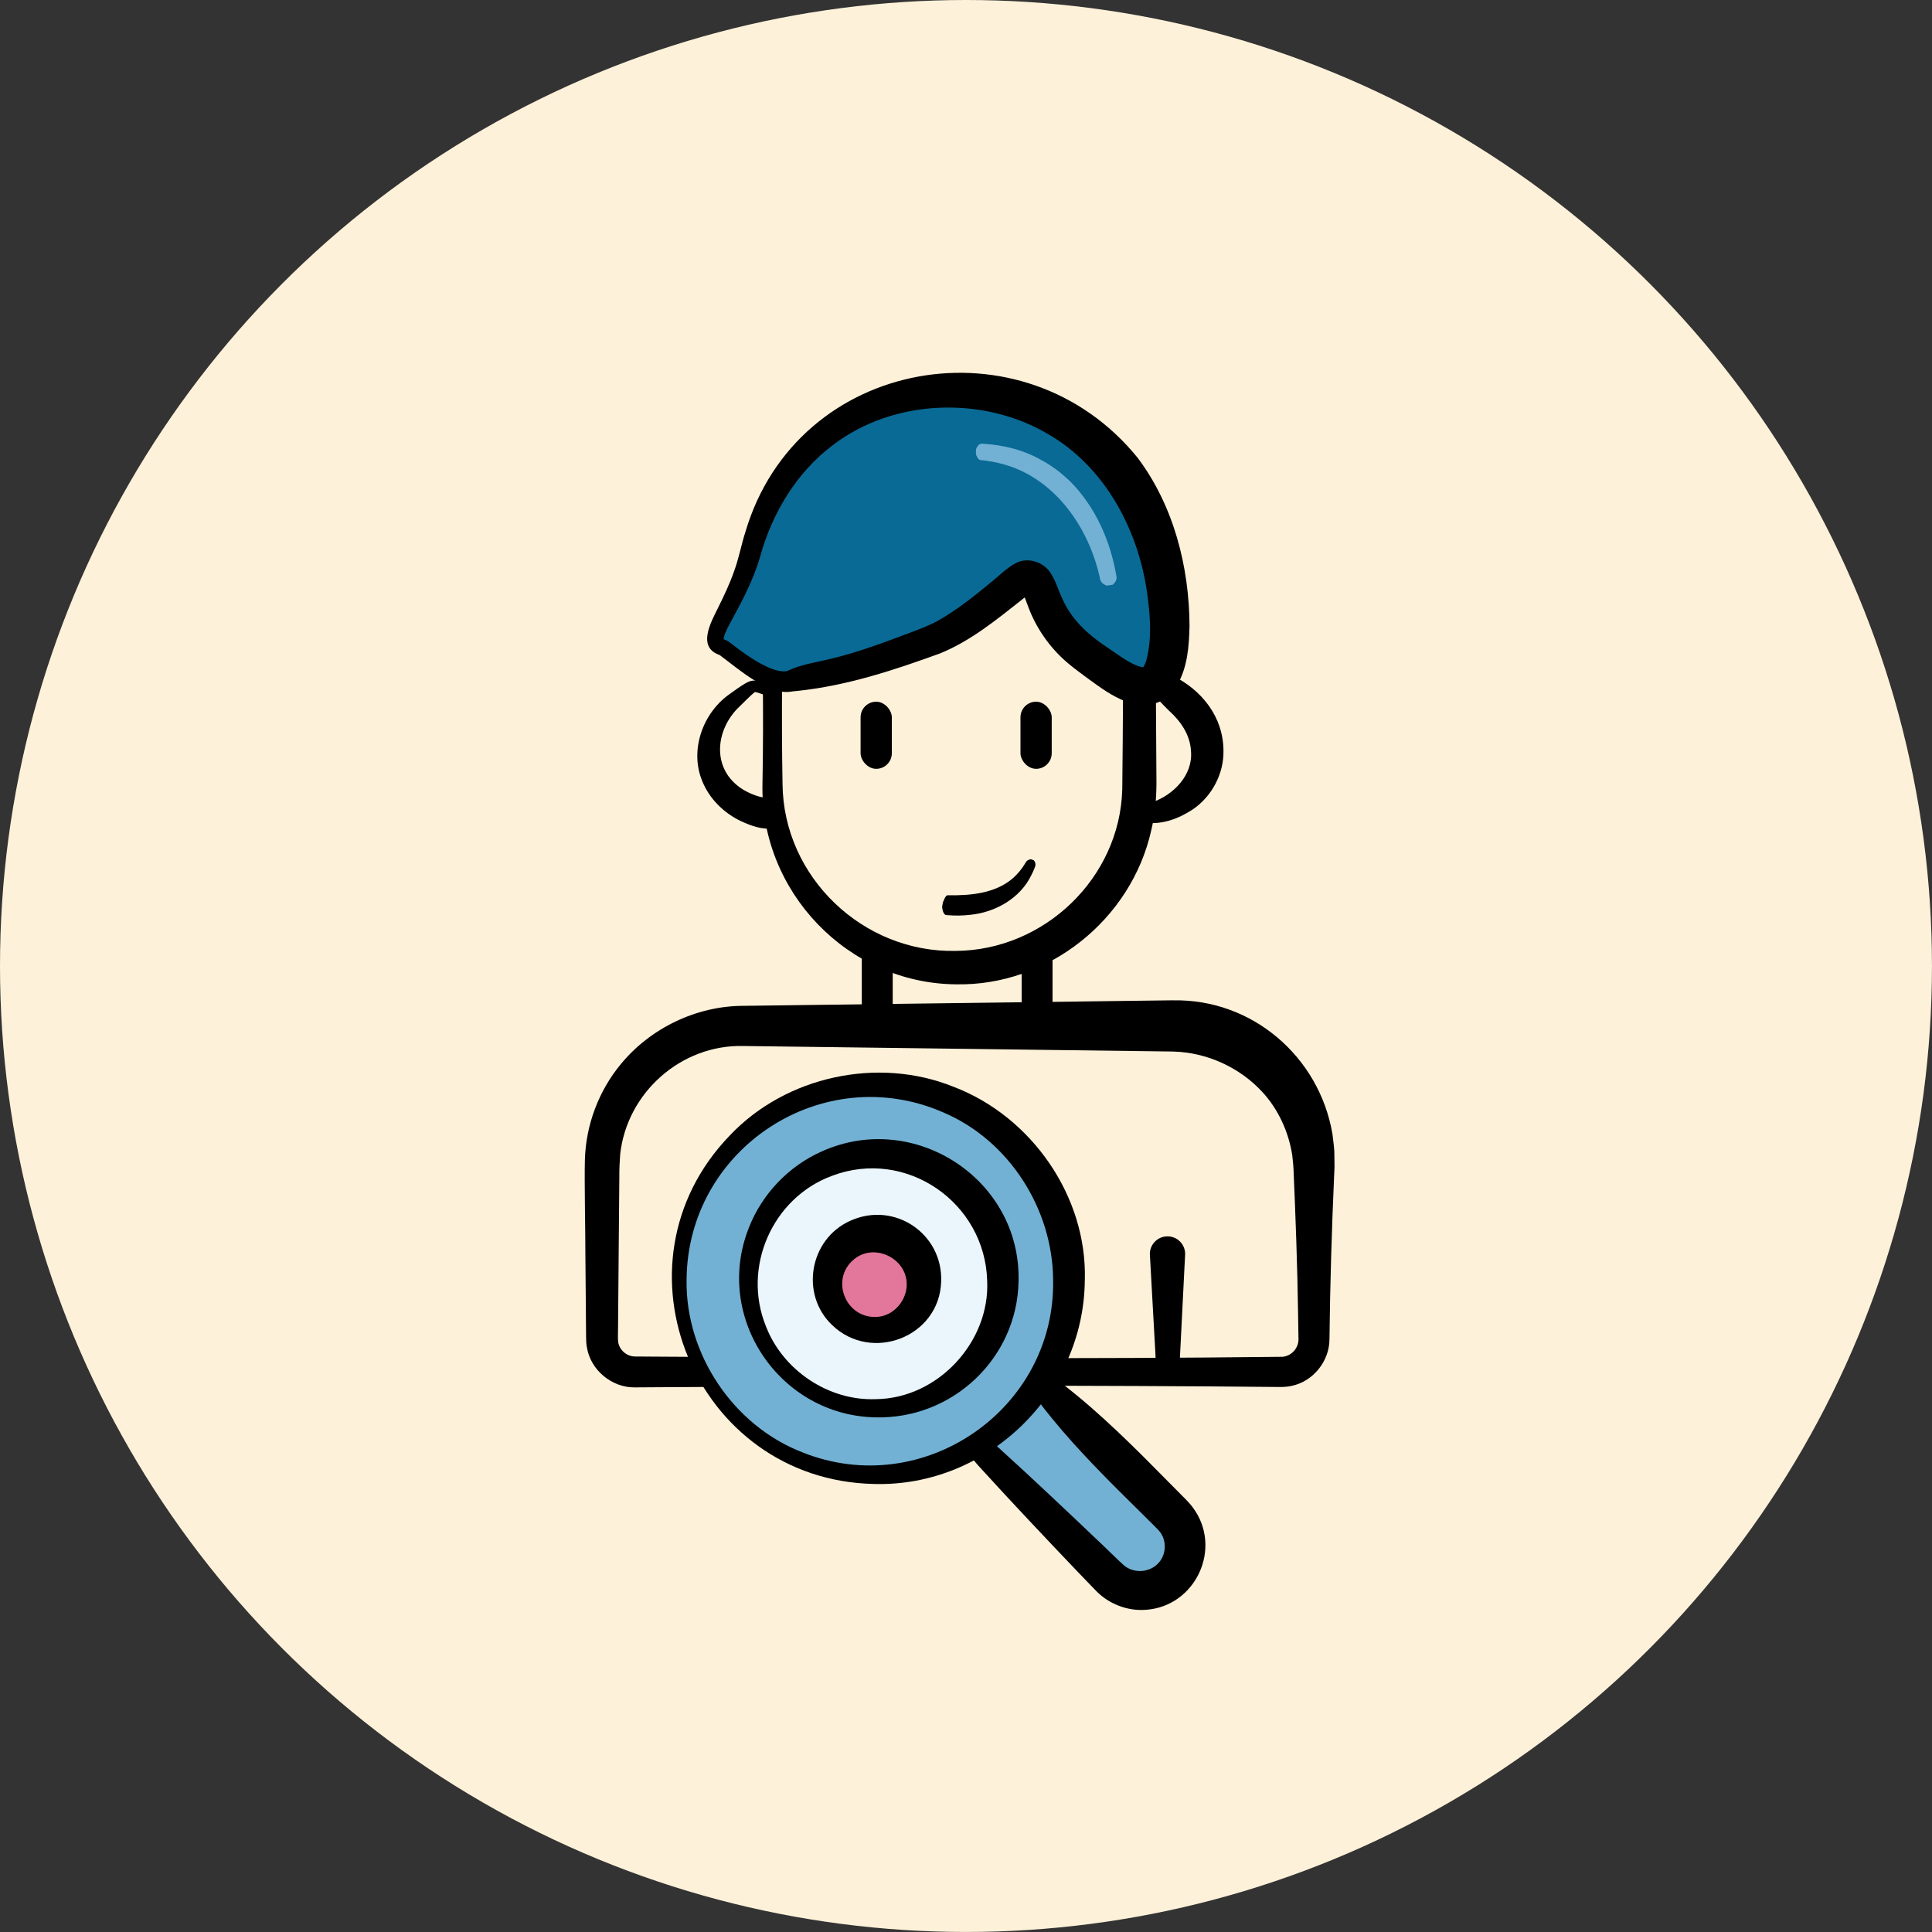
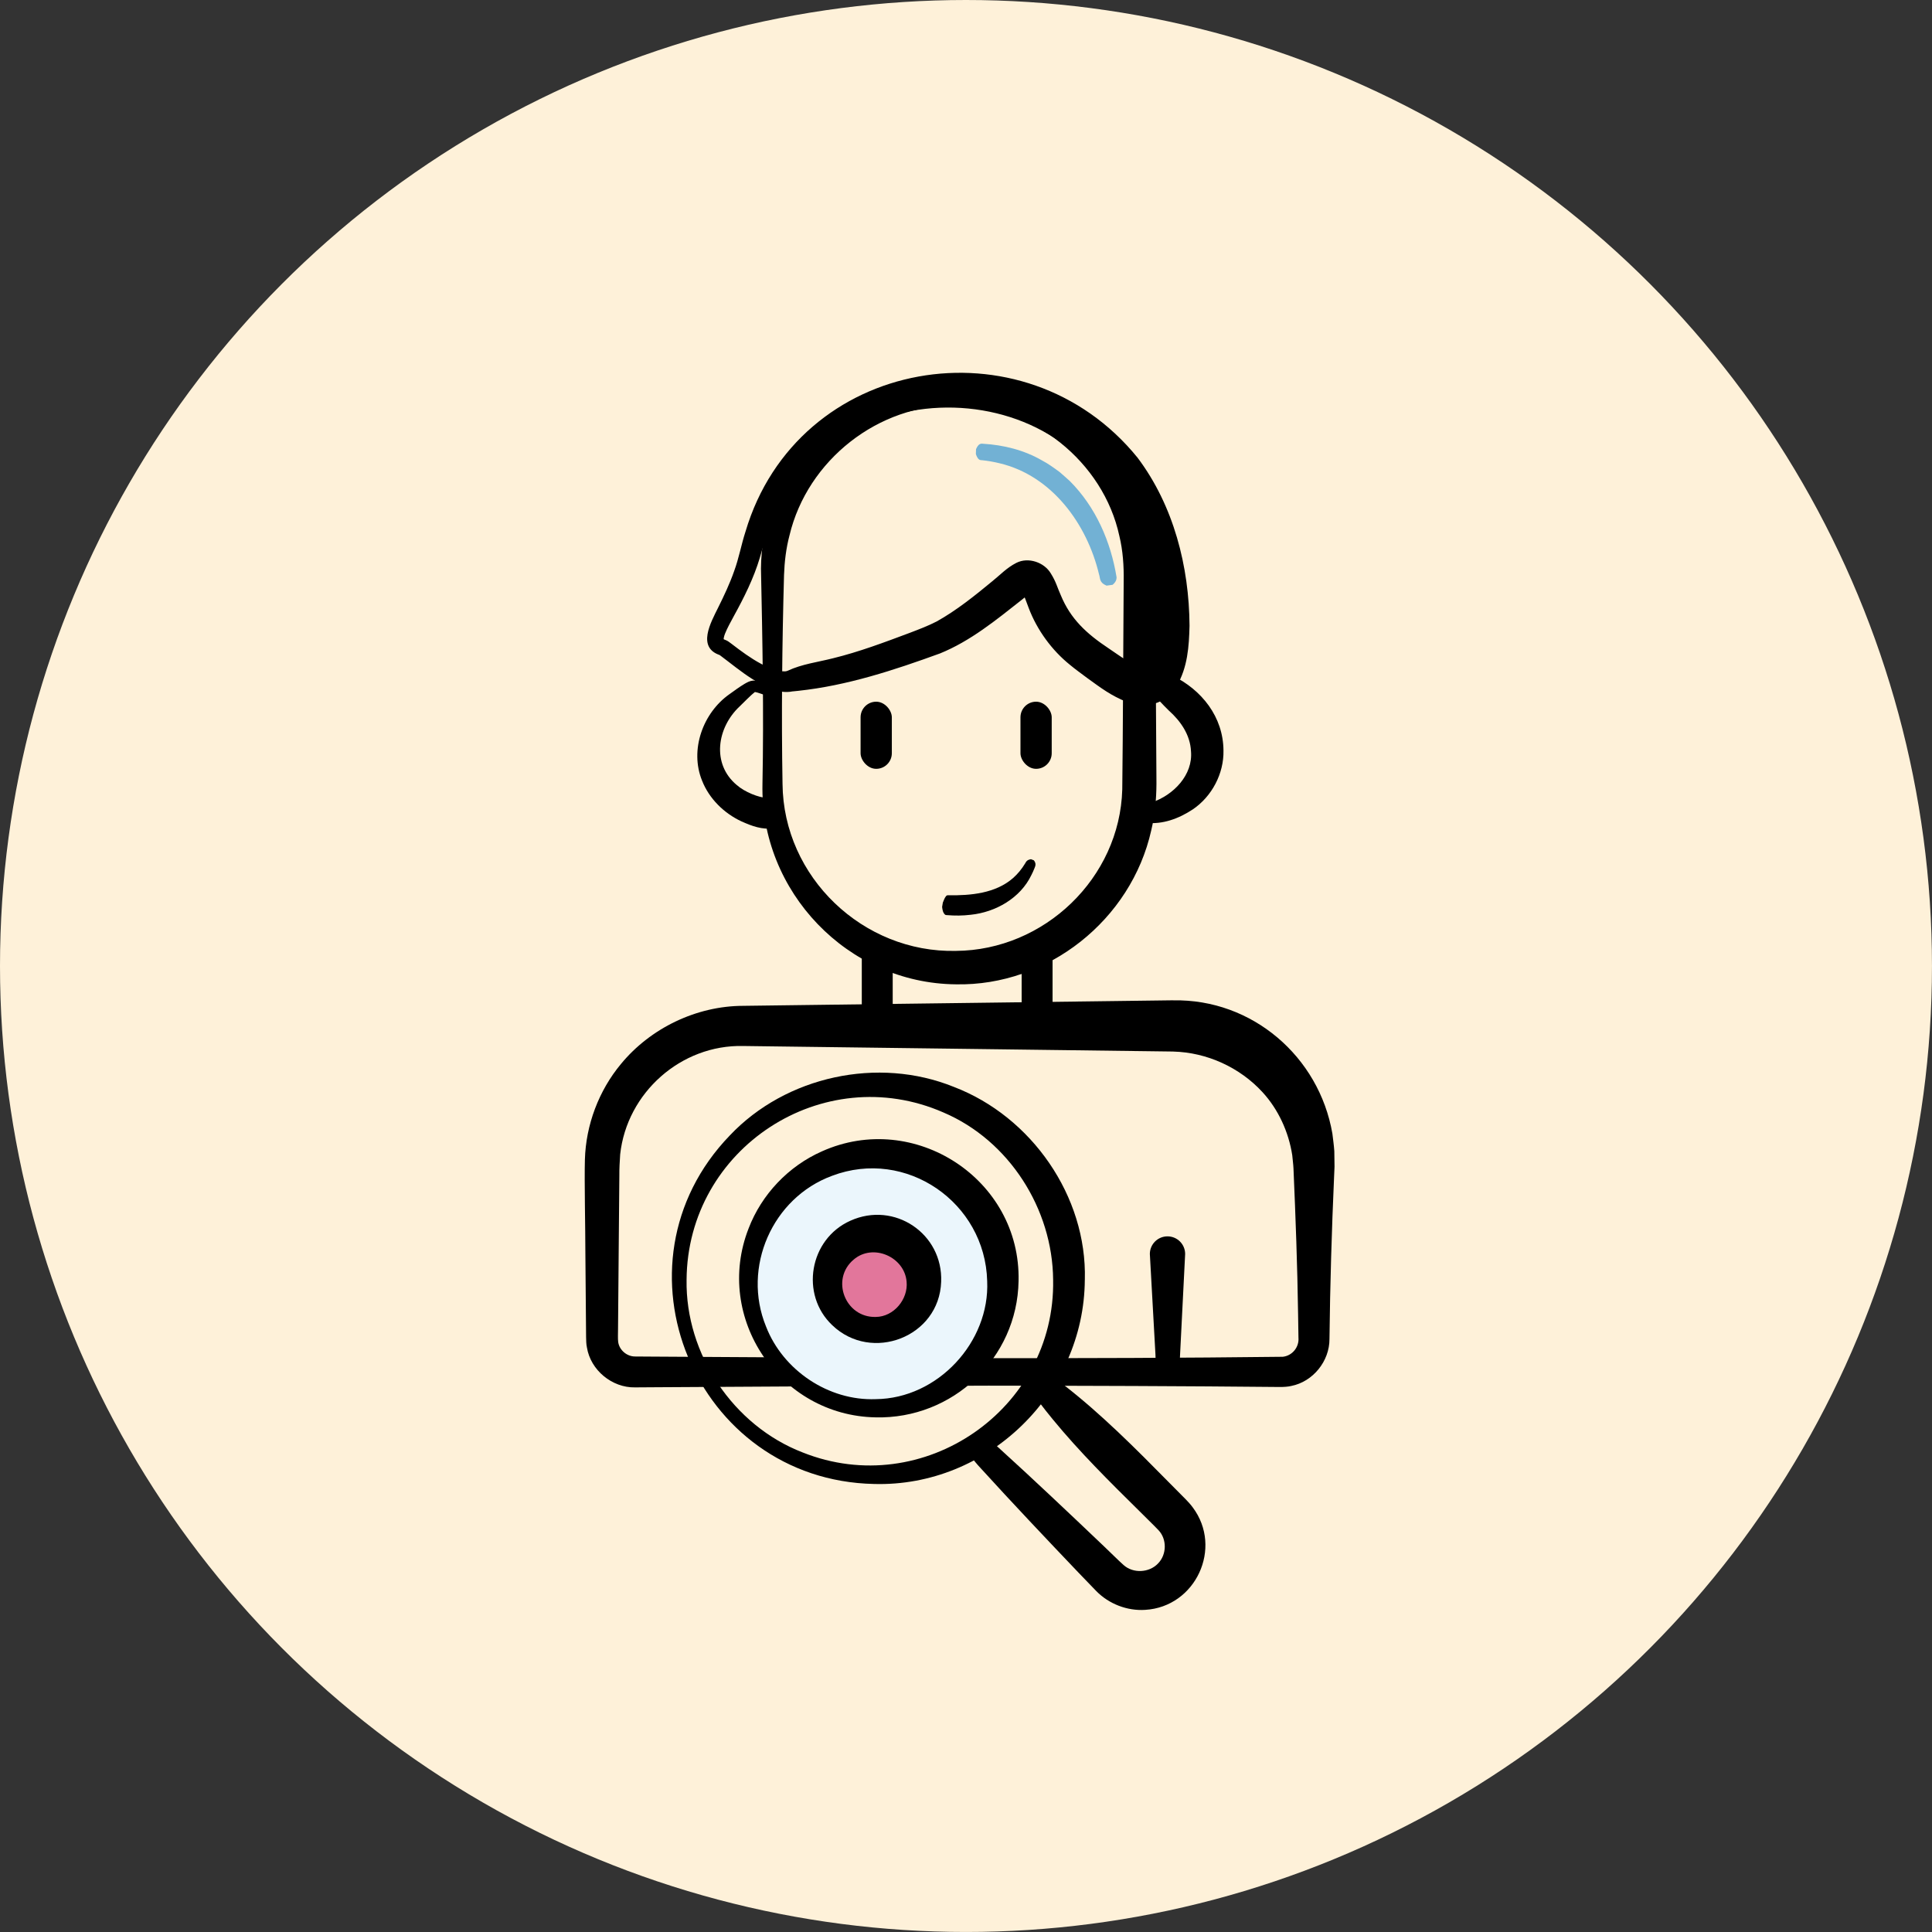
<svg xmlns="http://www.w3.org/2000/svg" viewBox="0 0 750.03 750.03">
  <rect x="0" y="0" width="750.03" height="750.03" fill="#333333" stroke="none" />
  <defs>
    <style>
      .cls-1 {
        stroke: #000;
        stroke-miterlimit: 10;
        stroke-width: 12px;
      }

      .cls-1, .cls-2 {
        fill: #fef1d9;
      }

      .cls-3, .cls-4, .cls-5, .cls-6, .cls-7, .cls-2 {
        stroke-width: 0px;
      }

      .cls-4 {
        fill: #e2769b;
      }

      .cls-5 {
        fill: #096a95;
      }

      .cls-6 {
        fill: #72b1d4;
      }

      .cls-7 {
        fill: #ebf6fc;
      }
    </style>
  </defs>
  <g id="Cercle_Jaune" data-name="Cercle Jaune">
    <circle class="cls-2" cx="375.01" cy="375.01" r="375.01" />
  </g>
  <g id="Calque_9" data-name="Calque 9">
    <polyline class="cls-1" points="340.56 370.18 340.56 398.29 402.62 398.29 402.62 368.35" />
    <g>
      <path class="cls-2" d="M299.12,315.64c-2.42.51-7.77-1.03-12-3.48-.67-.39-1.15-.71-1.38-.86-2.68-1.79-7.57-5.78-9.65-12.68-1.49-4.93-.85-9.04-.58-10.65,1.12-6.71,4.8-11.09,6.58-13.16,1.32-1.53,2.83-2.75,5.81-5.23,3.16-2.63,3.96-2.95,4.65-3.1,1.19-.25,3.36,1.11,4.45,1.55" />
      <path class="cls-3" d="M300.37,321.51c-4.36.74-8.69-.9-12.51-2.63-6.74-3.13-12.55-8.79-15.31-15.83-4.88-11.96.36-26.32,10.61-33.54,1.99-1.43,3.85-2.81,5.99-4.09,1.01-.55,1.87-1.09,3.23-1.21,2.21-.09,3.7,1.27,5.26,2.22,0,0-1.28,3.2-1.28,3.2-1.29-.38-2.07-.78-3.17-.96-.23-.04-.46.02-.24.05.02,0,.08,0,.06,0-1.65,1.22-4.29,4.04-5.84,5.49-8.82,8.23-11.01,22.33-1.15,30.55,3.03,2.69,8.63,4.95,11.87,5.01,0,0,2.5,11.74,2.5,11.74h0Z" />
    </g>
    <g>
      <path class="cls-2" d="M441.06,312.59c1.07,1.67,2.29,2.76,3.64,3.05,2.42.51,7.77-1.03,12-3.48.67-.39,1.15-.71,1.38-.86,2.68-1.79,7.57-5.78,9.65-12.68,1.49-4.93.85-9.04.58-10.65-1.12-6.71-4.8-11.09-6.58-13.16-1.32-1.53-2.83-2.75-5.81-5.23-3.16-2.63-3.96-2.95-4.65-3.1-1.8-.38-8.74,1.99-10.22,2.9" />
      <path class="cls-3" d="M443.56,310.99c.64.59,1.17,1.16,1.84,1.13.19-.25.76-.24,1.7-.6,8.51-2.84,16.07-10.72,15.26-19.86-.3-6.35-3.97-11.69-8.64-15.85-.89-.86-2.65-2.67-3.48-3.57-.23-.25-.45-.48-.53-.61-.02-.05-.03-.09.1-.08l.24.02c.21-.02.47.04.71-.01.04-.02.02-.03.03-.05v-.04s-.04-.01-.06-.02c-2.49-.49-6.01.03-8.57-.29,0,0-2.21-3.57-2.21-3.57.86-.93,1.53-1.51,2.44-2.23,2.29-1.74,4.72-3.26,7.6-3.92,1.71-.35,3.71.09,5.21.85,11.37,5.57,19.67,16.01,19.77,29.05.19,8.98-4.49,17.83-11.87,22.85-5.45,3.6-11.68,5.95-18.33,5.24-2.83-.35-5.21-2.85-6.21-5.23,0,0,5-3.2,5-3.2h0Z" />
    </g>
    <g>
      <rect class="cls-2" x="299.9" y="151.9" width="142.45" height="223.74" rx="71.23" ry="71.23" />
      <path class="cls-3" d="M371.12,382.13c-42.05-.37-76.04-36.01-75.12-77.84.55-27.85,0-55.71-.58-83.56.06-8.47,1.61-16.95,4.59-24.88,16.09-44.03,70.17-63.01,110.38-38.92,20.88,12.13,35.34,34.52,37.65,58.59.76,6.61.47,40.91.66,48.25,0,0,.24,38.13.24,38.13,0,0,.01,2.38.01,2.38-.03,6.06-.61,12.17-2.02,18.07-7.77,34.77-40.12,60.5-75.81,59.78h0ZM371.12,369.15c34.27-.24,63.62-28.28,64.56-62.69.27-21.24.38-59.57.55-80.83.1-5.86-.29-11.83-1.67-17.53-6.23-28.93-33.85-50.89-63.44-50.69-30.04-.56-57.67,21.23-64.62,50.41-1.33,5.01-1.95,10.25-2.13,15.43-.74,27.01-1.05,54.02-.58,81.03.3,36.24,31.3,65.7,67.34,64.87h0Z" />
    </g>
    <g>
-       <path class="cls-5" d="M280.54,251.38c-8.71-2.84,4.9-14.73,10.71-36.52,2-7.49,9.18-34.44,35.61-51.1,27.56-17.37,64.04-15.96,90.32,2.06,25.64,17.59,32,44.42,34.06,53.16,4.18,17.64,4.65,43.26-4.65,46.97-5.58,2.22-13.85-3.77-22.19-9.81-4.19-3.04-9.36-6.78-13.94-13.42-6.91-10.03-6.21-17.61-10.84-18.58-2.62-.55-4.32,1.56-11.35,7.23-2.31,1.86-11.49,9.26-19.61,13.94-4.68,2.69-10,4.55-20.65,8.26-5.88,2.05-12.79,4.46-22.19,6.71-8.51,2.04-9.7,1.71-19.1,4.13-8.64,2.23-24.64-12.53-26.19-13.03Z" />
      <path class="cls-3" d="M279.57,254.36c-9.15-2.97-3.59-12.77-.83-18.37,2.38-4.79,4.59-9.47,6.28-14.32,1.85-5.04,2.72-10.11,4.39-15.28,20.18-68.01,108.23-83,152.23-28.68,14,18.62,20.01,42.21,20.15,65.23-.2,7.97-.71,16.16-5.02,23.43-4.05,6.83-11.91,9.02-19.17,6.18-6.19-2.35-10.55-5.75-15.51-9.32-2.1-1.58-4.69-3.43-6.69-5.11-7.06-5.67-12.79-13.54-16.01-22-.72-1.87-1.79-4.93-2.48-6.29-.06-.11.03.05.43.33.19.13.43.25.65.32.57.18,1.25.18,1.83-.03.39-.17-.03,0-.46.31-.78.54-1.8,1.37-2.82,2.19-9.85,7.76-19.8,15.92-31.61,20.72-17.84,6.49-36.08,12.5-55.05,14.52,0,0-1.97.2-1.97.2h-.13c-5.75,1.18-11.35-2.05-15.82-4.85-4.31-2.73-8.31-6.06-12.36-9.08,0,0-.31-.21-.31-.21,0,0-.06-.04-.06-.04,0,0,.04.04.37.16h0ZM281.52,248.4c1.06.39,1.72.99,2.57,1.61,3.59,2.76,7.36,5.55,11.31,7.66,3.03,1.58,6.27,3.11,9.44,2.96.33-.02.68-.12.98-.25,5.52-2.59,11.72-3.34,17.52-4.82,10.22-2.5,19.98-6.19,29.87-9.89,3.62-1.38,7.1-2.7,10.44-4.42,7.65-4.26,14.78-9.99,21.62-15.64,3.04-2.44,5.55-5.19,9.28-7.09,4.68-2.39,10.88-.18,13.39,4.09,2.09,3.33,2.5,5.44,3.86,8.43,3.81,9.27,10.01,14.96,18.6,20.67,4.15,2.74,9.27,6.84,13.59,7.37-.09.01-.23.07-.28.1-.12.07.1-.1.39-.6.29-.49.62-1.25.9-2.13,2.43-8.94,1.43-19.03.03-28.24-3.86-23.9-16.61-47.13-37.88-59.54-25.1-15-60.01-14.03-83.69,4.03-14.2,10.58-23.87,26.71-28.48,43.8-2.34,7.93-6.2,15.6-10.1,22.68-1.26,2.33-2.56,4.68-3.4,6.78-.42,1.01-.59,2.06-.54,2.17.02.05-.11-.13-.08-.07.01.05.28.22.66.36h0Z" />
    </g>
    <rect class="cls-3" x="334.09" y="272.41" width="12.13" height="26.06" rx="6.06" ry="6.06" />
    <rect class="cls-3" x="396.16" y="272.41" width="12.13" height="26.06" rx="6.06" ry="6.06" />
    <g>
-       <path class="cls-2" d="M455.52,398.29h-167.23c-30.14,0-54.58,24.44-54.58,54.58v66.97c0,7.05,5.72,12.77,12.77,12.77h250.84c7.05,0,12.77-5.72,12.77-12.77v-66.97c0-30.14-24.44-54.58-54.58-54.58Z" />
      <path class="cls-3" d="M455.52,408.22c-31.63-.4-112.59-1.45-143.16-1.84,0,0-23.86-.31-23.86-.31-24.12-.55-45.14,18.13-47.74,42.08-.17,2.54-.36,5.71-.32,8.28-.18,14.68-.29,38.97-.46,53.69,0,0-.05,5.97-.05,5.97,0,1.18-.11,3.72.06,4.9.44,3.12,3.34,5.62,6.55,5.62,0,0,5.97.04,5.97.04l11.93.07c77.79.51,155.8.91,233.57,0,3.7-.42,6.39-3.75,6.07-7.44-.06-1.8-.08-7.06-.14-8.95-.27-18.87-.97-37.8-1.79-56.67-.05-1.51-.36-3.67-.48-5.19-1.39-9.02-5.42-17.83-11.57-24.5-8.8-9.58-21.53-15.4-34.59-15.74h0ZM455.52,388.35c30.57-.57,56.56,21.81,61.73,51.73.27,2.28.6,4.55.75,6.84.02,1.62.08,4.4.08,5.98,0,0-.03.75-.03.75,0,0-.13,2.98-.13,2.98-.93,21.03-1.56,42.15-1.8,63.19.03,8.61-6.39,16.57-14.84,18.23-1.26.31-2.93.39-4.2.4-37.75-.37-75.6-.49-113.34-.52-39.48.11-79.77.28-119.3.56-3.27-.02-14.57.12-17.9.11-8.89.19-17.27-6.66-18.69-15.52-.29-1.28-.28-2.72-.32-4.03-.03-5.98-.24-26.47-.28-32.81.01-8.47-.42-27.87-.18-36.08.38-13.43,5.37-26.74,13.98-37.09,11.47-13.95,29.34-22.55,47.44-22.59,0,0,23.86-.31,23.86-.31,30.22-.39,111.89-1.43,143.16-1.84h0Z" />
    </g>
    <path class="cls-3" d="M453.24,532.61h0c-3.79,0-4.68-3.05-4.68-6.84l-2.17-38.95c0-3.79,3.07-6.85,6.85-6.85h0c3.79,0,6.85,3.07,6.85,6.85l-1.99,39.47c0,3.79-1.08,6.32-4.87,6.32Z" />
    <g>
-       <path class="cls-6" d="M404.28,537.98c1.17.71,2.28,1.57,3.29,2.58l47.46,47.46c6.74,6.74,6.74,17.66,0,24.39h0c-6.74,6.74-17.66,6.74-24.39,0l-47.46-47.46c-1.03-1.03-1.9-2.15-2.61-3.34" />
      <path class="cls-3" d="M406.87,533.7c2.29.93,4.32,2.56,6.26,4.08,14.47,11.24,27.78,24.62,40.63,37.67,1.38,1.4,5.15,5.18,6.5,6.55.93.95,1.99,2.1,2.77,3.18,11.8,15.72,1.15,38.64-18.45,39.79-6.99.46-14.04-2.28-18.95-7.25-1.68-1.71-5.27-5.47-6.98-7.24-12.48-13.09-25.7-27.06-37.87-40.43-1.66-1.79-3.36-3.69-4.5-5.86,0,0,8.58-5.14,8.58-5.14.62.92,1.44,1.74,2.27,2.47,13.78,12.51,28.1,26.06,41.57,38.9,1.9,1.78,5.59,5.48,7.51,7.17,3.74,3.33,9.94,2.99,13.35-.62,3.41-3.46,3.51-9.43.19-12.92-1.73-1.84-5.49-5.46-7.3-7.3-11.56-11.39-23.53-23.26-33.8-35.8-1.75-2.17-3.55-4.35-5.21-6.59-.52-.73-1.1-1.43-1.75-2.09,0,0,5.17-8.56,5.17-8.56h0Z" />
    </g>
    <g>
-       <circle class="cls-6" cx="339.34" cy="496.82" r="75.65" />
      <path class="cls-3" d="M421.14,496.82c-.26,44.07-37.8,80.51-81.8,79.28-69.59-1.43-104.43-85.13-56.02-135.3,21.77-23.03,57.59-30.78,87.03-18.83,30.08,11.51,51.68,42.43,50.8,74.85h0ZM408.84,496.82c-.22-27.54-17.09-54.09-42.6-64.95-46.79-20.46-99.35,13.88-99.7,64.95-.48,28.84,18.12,56.63,45.04,67.03,46.84,18.71,98.22-16.77,97.26-67.03h0Z" />
    </g>
    <g>
      <circle class="cls-7" cx="339.96" cy="497.33" r="49.37" />
      <path class="cls-3" d="M395.42,497.33c-.51,30.01-25.65,53.63-55.47,52.91-37.19-.65-62.95-38.61-49.33-73.35,5.04-13.19,15.48-24.19,28.47-29.92,35.83-16.09,77.27,10.81,76.33,50.35h0ZM383.24,497.33c-.79-30.53-31.47-51.76-60.21-40.87-23.23,8.55-35.04,35.56-25.65,58.51,6.59,17.02,24.3,28.91,42.58,28.2,24.13-.2,44.34-22.22,43.28-45.83h0Z" />
    </g>
    <g>
      <circle class="cls-4" cx="339.96" cy="497.61" r="18.71" />
      <path class="cls-3" d="M365.37,497.61c-.73,21.47-27.02,31.49-42.27,16.86-12.58-11.87-8.92-33.45,7.03-40.57,17.11-7.72,35.99,5.03,35.24,23.72h0ZM351.96,497.61c-.76-9.69-13.08-15.09-20.59-8.59-9.02,7.61-3.26,22.54,8.59,22.24,7.11-.06,12.63-6.95,12-13.65h0Z" />
    </g>
    <path class="cls-6" d="M429.58,227.35c-2.93-1.2-2.38-2.83-2.92-4.37-4.67-19.59-18.29-38.31-38.6-43.13-2.27-.56-4.6-.96-6.93-1.2-.79,0-1.54-.19-2.28-2.36l.06-1.93c.92-2.11,1.84-2.22,2.71-2.09,7.96.46,16,2.46,22.94,6.5,2.25,1.15,4.72,2.95,6.75,4.44,1.2.99,2.85,2.52,4.03,3.56,10.06,10.09,15.89,23.51,18.14,37.38-.02.89-.31,1.84-1.56,2.88,0,0-2.33.32-2.33.32h0Z" />
    <path class="cls-3" d="M366.05,350.34c.39-.94.62-1.67,1.18-2.4.24-.32.57-.44.91-.38,8.73.12,18.35-.73,25.16-6.7,1.79-1.58,3.36-3.5,4.61-5.57.53-.98.93-1.51,2.33-1.73,0,0,1.12.43,1.12.43.91,1.17.7,2.02.22,3.11-.35.88-.74,1.75-1.18,2.6-4.29,8.98-13.9,14.42-23.53,15.42-3.09.38-6.18.4-9.28.14-.24-.03-.49,0-.72-.19-.82-.76-.99-1.83-1.13-2.99,0,0,.29-1.73.29-1.73h0Z" />
  </g>
</svg>